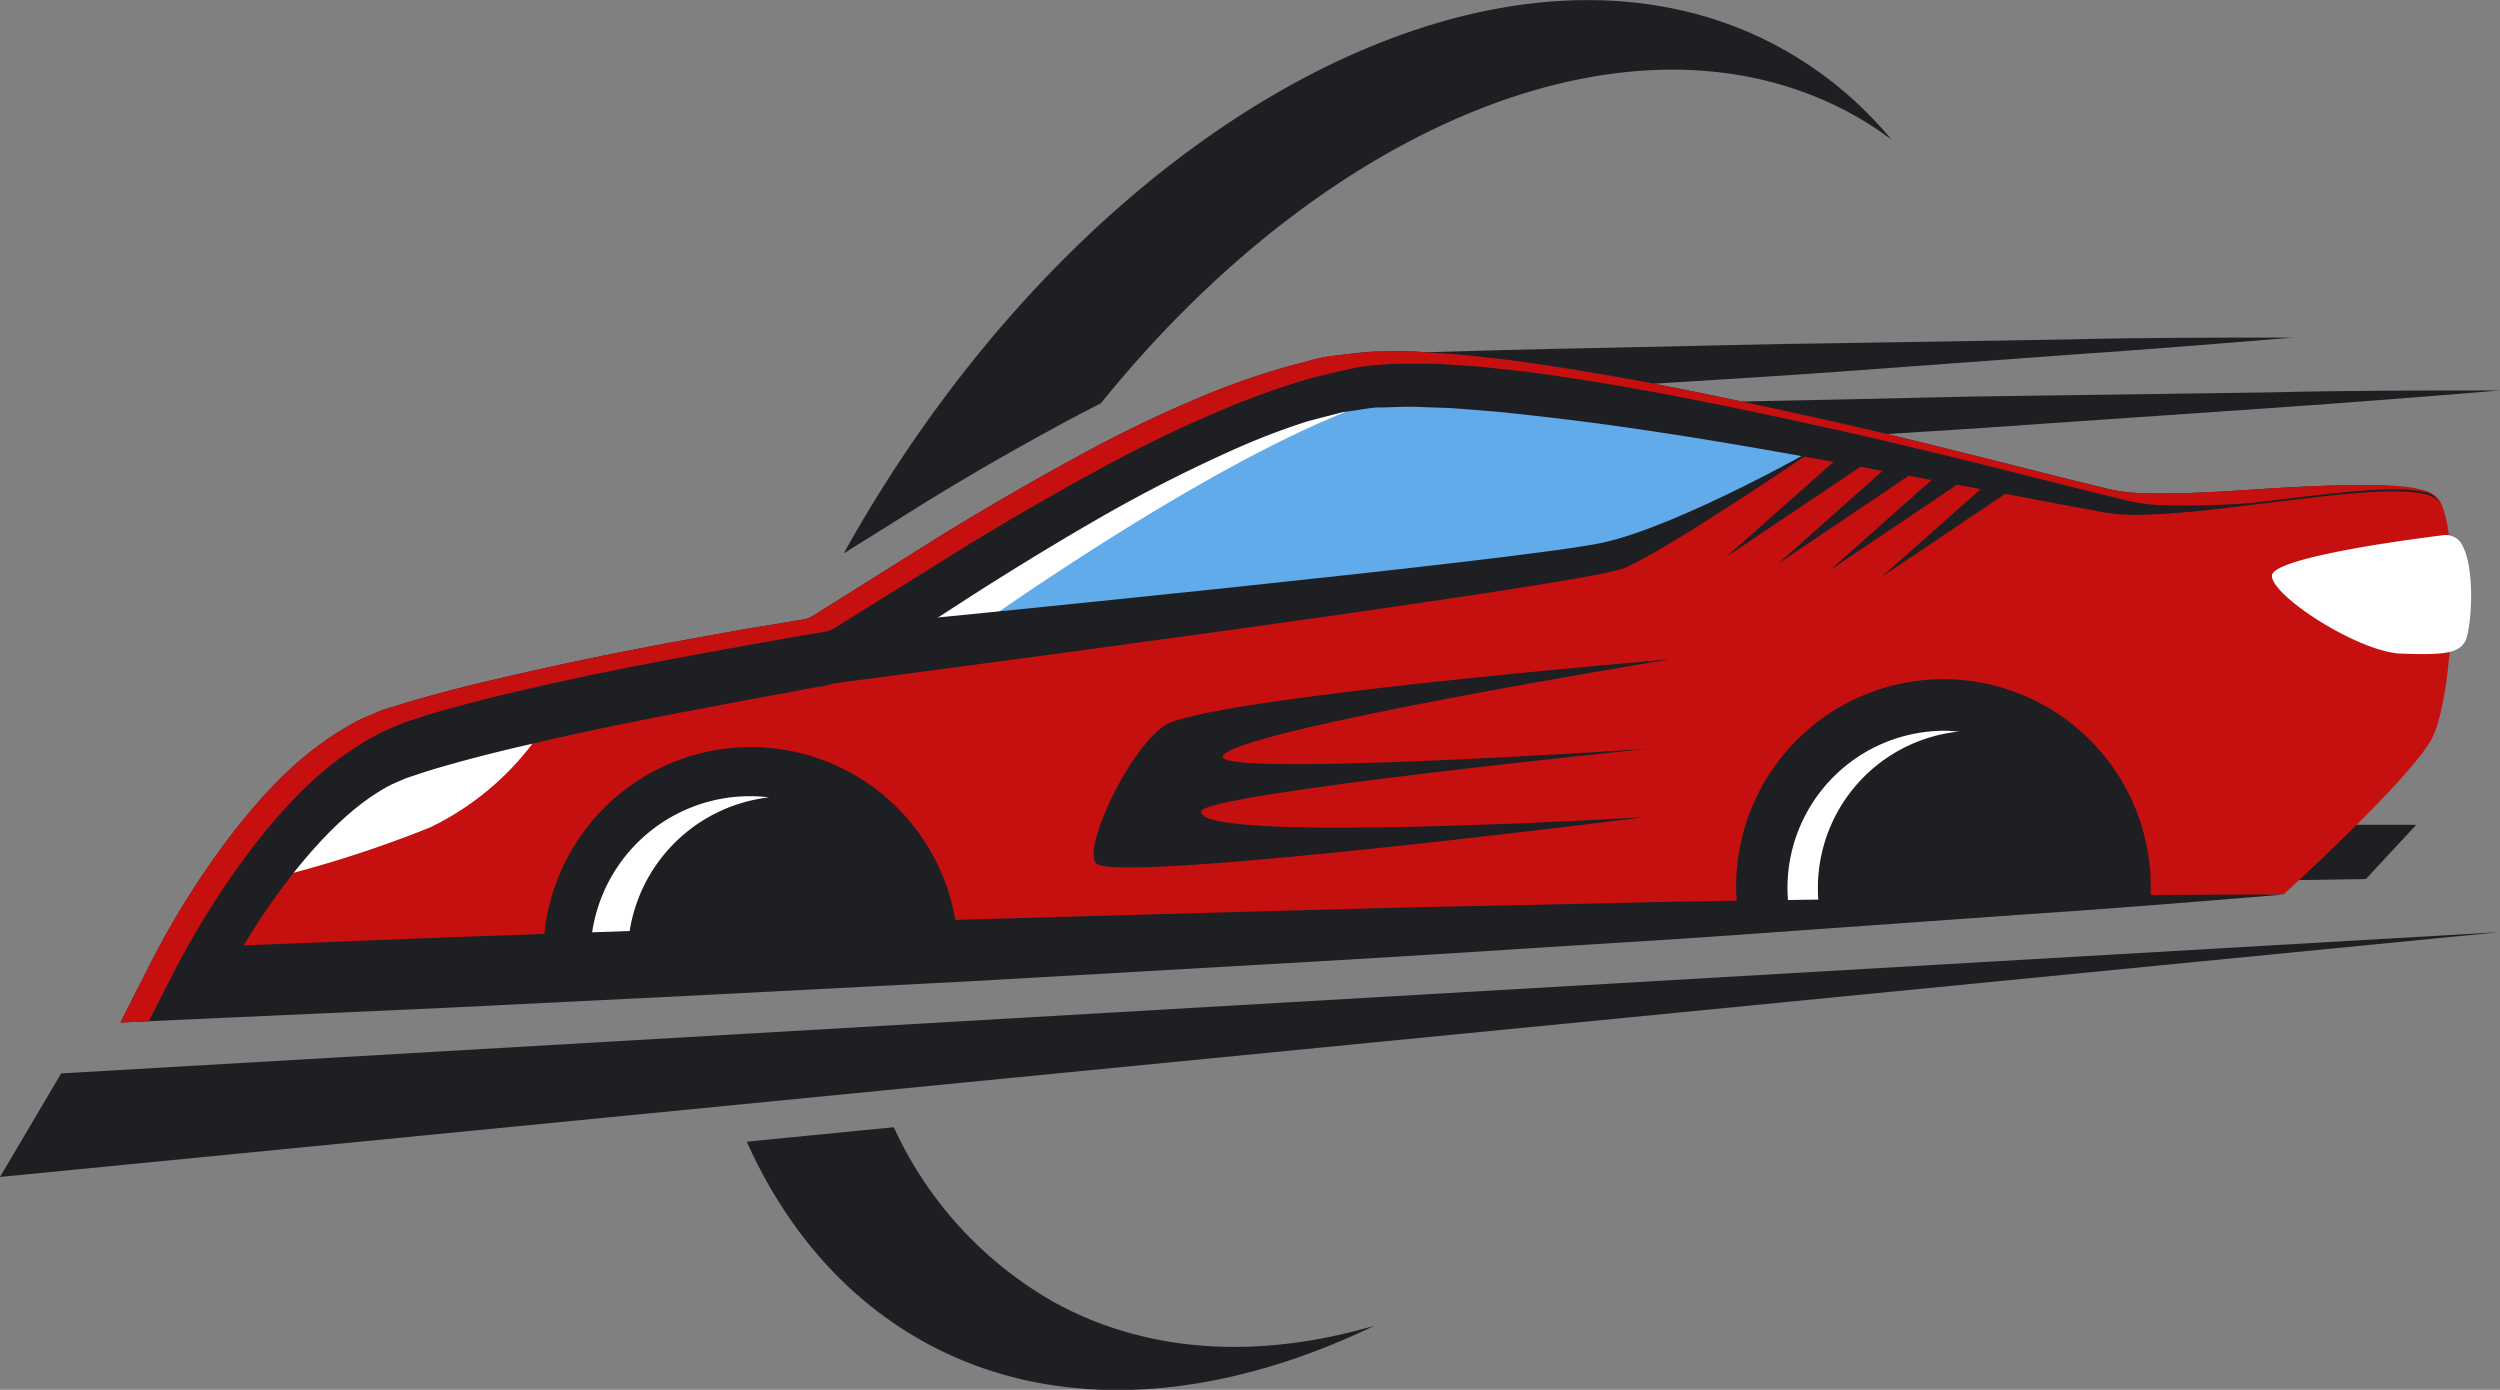
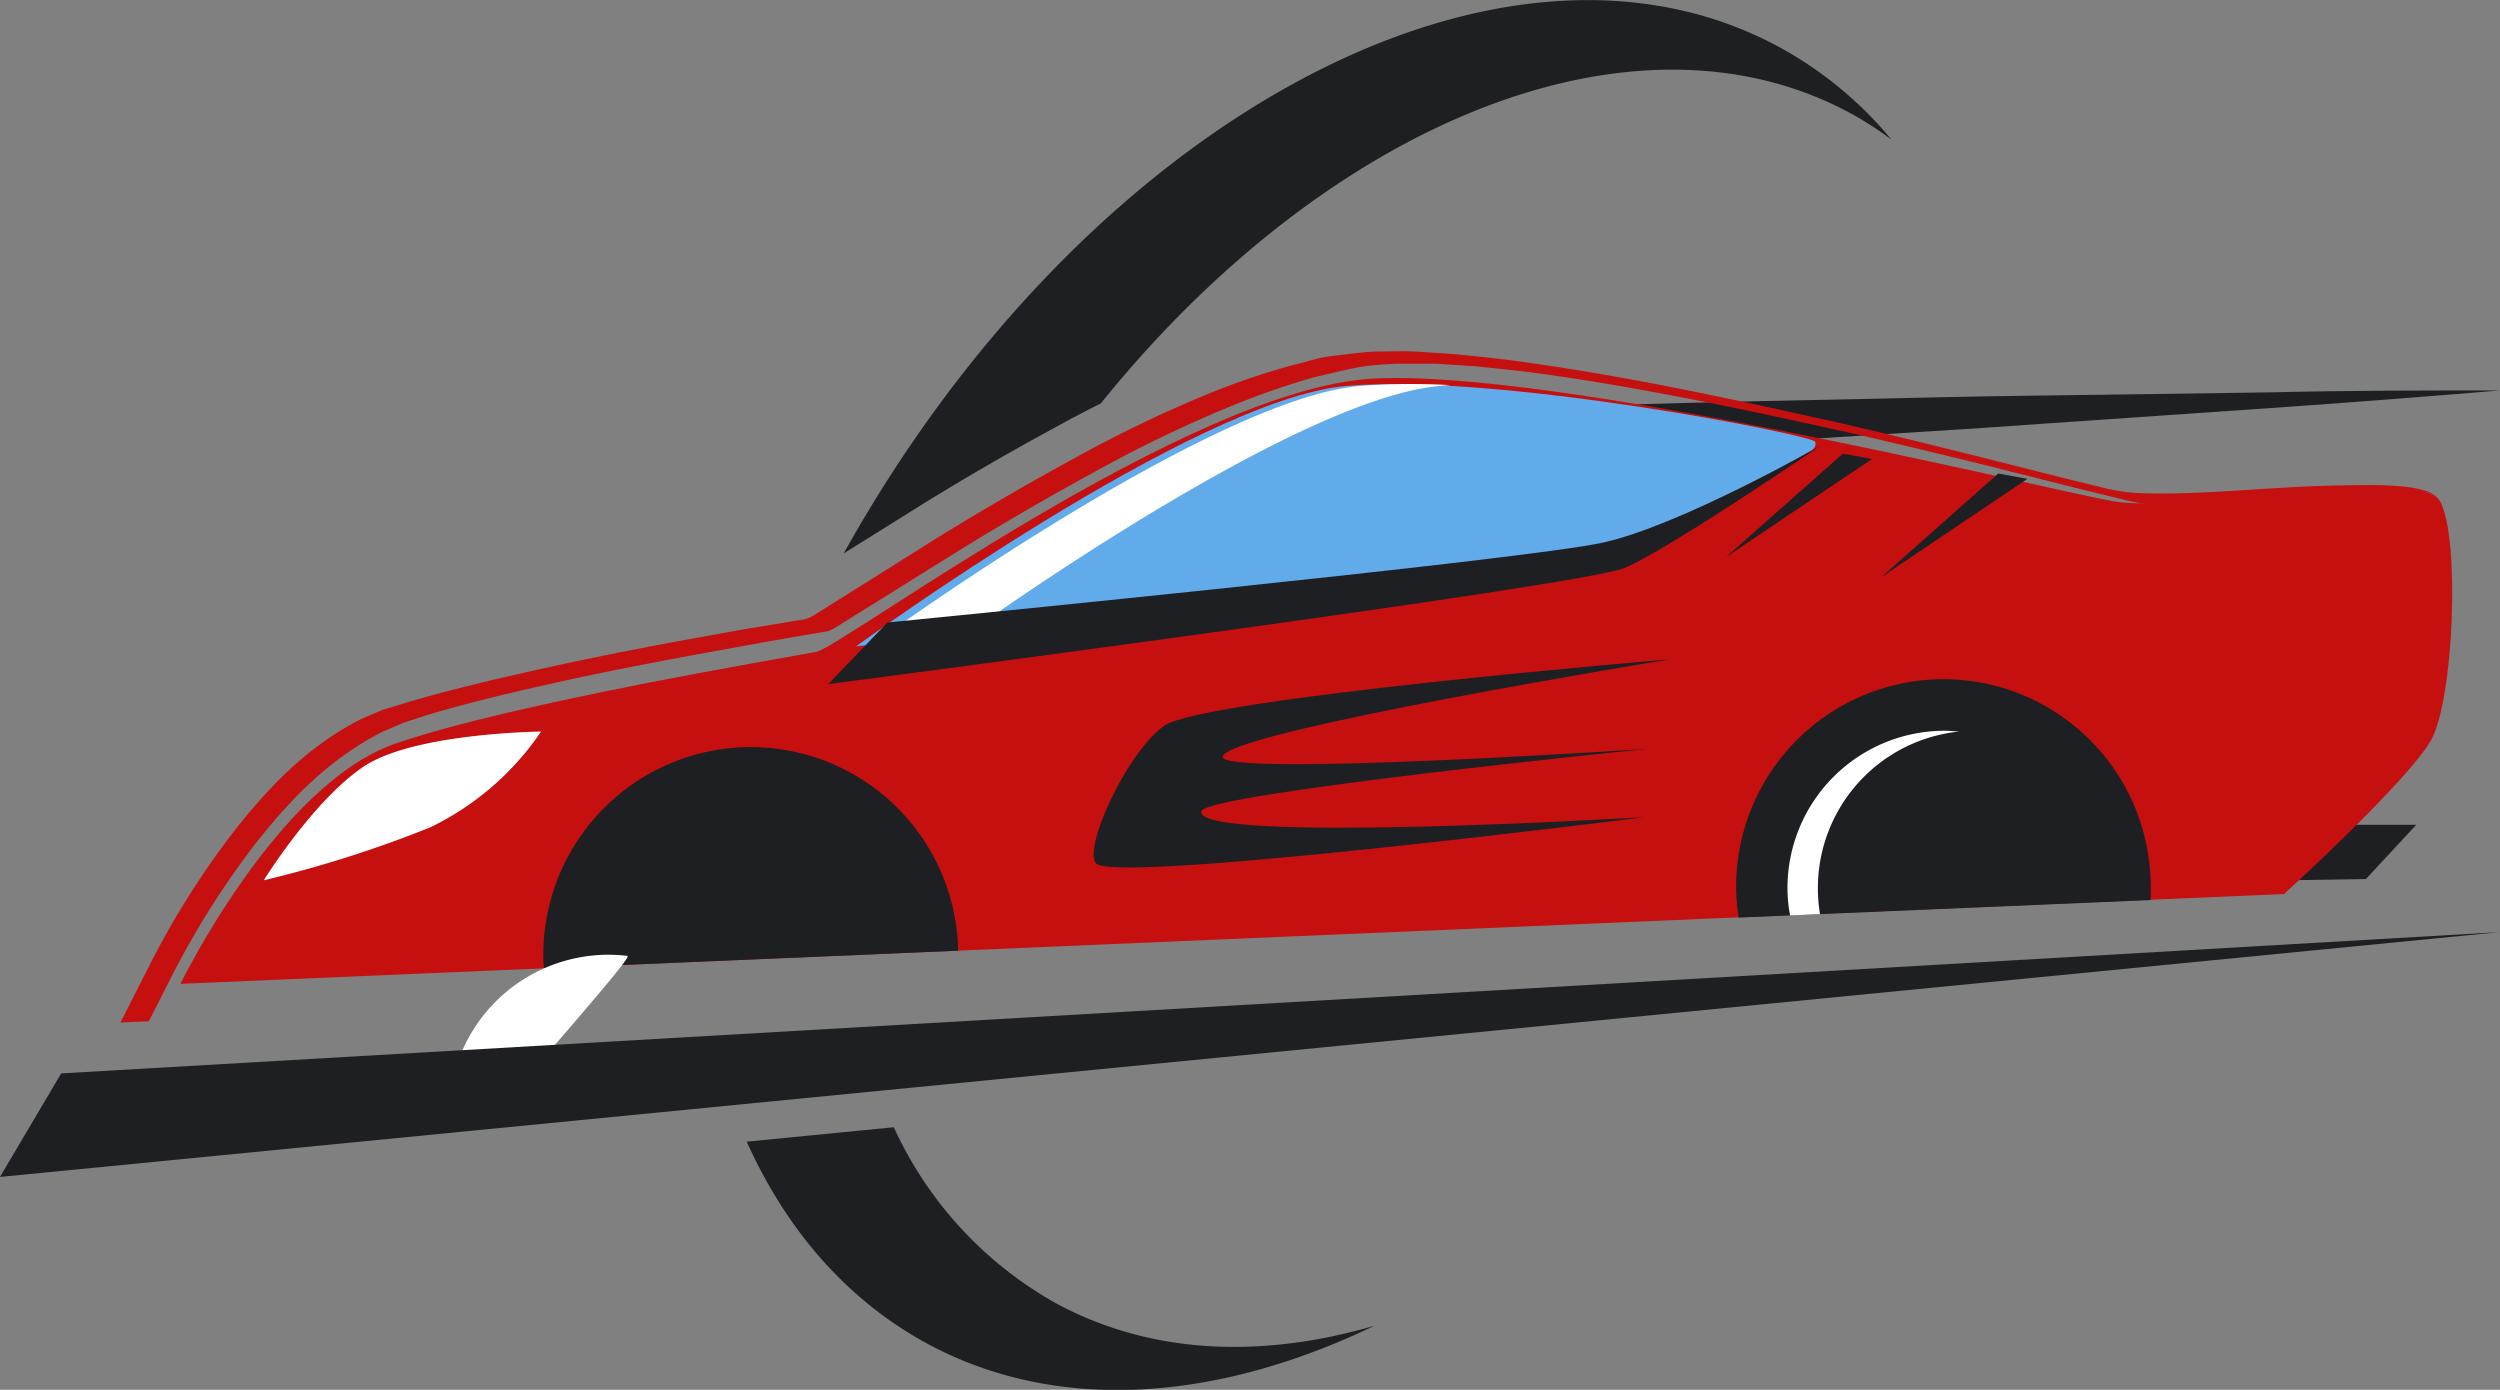
<svg xmlns="http://www.w3.org/2000/svg" viewBox="0 0 211.29 117.46">
  <rect x="0" y="0" width="211.29" height="117.46" fill="#808080" stroke="none" />
  <defs>
    <style>.cls-1{fill:#1e1f23;}.cls-2{fill:#c6100f;}.cls-3{fill:#fff;}.cls-4{fill:#61abeb;}</style>
  </defs>
  <g id="Слой_2" data-name="Слой 2">
    <g id="OBJECTS">
      <polygon class="cls-1" points="199.96 74.29 190.16 74.45 190.16 69.71 204.21 69.71 199.96 74.29" />
-       <path class="cls-1" d="M155.49,29c-6.37.07-12.75.26-19.13.38s-12.75.29-19.12.48l-2,.05v4l2.14-.12q9.55-.54,19.1-1.15c6.37-.42,12.73-.77,19.1-1.24L174.69,30c6.36-.43,12.72-.94,19.08-1.47-6.38,0-12.76,0-19.14.16Z" />
      <path class="cls-1" d="M172.58,33.43c-6.46.06-12.9.26-19.35.38s-12.9.3-19.35.48l-2,.06v4l2.17-.12q9.66-.54,19.32-1.16c6.43-.43,12.87-.78,19.31-1.26L192,34.48c6.43-.44,12.87-.95,19.3-1.48-6.45,0-12.91,0-19.36.16Z" />
      <path class="cls-2" d="M15.25,83.15s8.2-16.84,18.13-20.29S66.83,55.52,69,55.09,100.5,32.86,116,32s56.54,9.28,62.58,10.36,25.9-3,27.63,0,1.19,16.75-.75,20.2-12.42,13-12.42,13Z" />
      <path class="cls-3" d="M45.73,61.83a23.82,23.82,0,0,1-9.38,8.1A99.4,99.4,0,0,1,22.29,74.4s4.15-6.71,8.41-9.59S45.73,61.83,45.73,61.83Z" />
      <path class="cls-4" d="M152.83,38.23S140.14,45.64,136,47.1s-63.64,7.52-63.64,7.52,28.62-20.88,41.41-22,39.4,4.15,39.63,4.71S152.83,38.23,152.83,38.23Z" />
      <path class="cls-3" d="M121.69,32.62l.9-.07a58.28,58.28,0,0,0-7.67.07c-12.8,1.12-41.42,22-41.42,22l7.91-.82C86.84,49.94,110.41,33.6,121.69,32.62Z" />
      <path class="cls-1" d="M63.47,63.14A17.55,17.55,0,0,0,45.92,80.69c0,.39,0,.77.06,1.15l35-1.49A17.54,17.54,0,0,0,63.47,63.14Z" />
-       <path class="cls-3" d="M53.05,80.79A13.49,13.49,0,0,1,65,67.39a14.17,14.17,0,0,0-1.6-.1,13.49,13.49,0,0,0-13.5,13.5c0,.3,0,.59,0,.88l3.18-.13C53.07,81.29,53.05,81,53.05,80.79Z" />
+       <path class="cls-3" d="M53.05,80.79a14.17,14.17,0,0,0-1.6-.1,13.49,13.49,0,0,0-13.5,13.5c0,.3,0,.59,0,.88l3.18-.13C53.07,81.29,53.05,81,53.05,80.79Z" />
      <path class="cls-1" d="M164.28,57.4a17.54,17.54,0,0,0-17.55,17.54,17.23,17.23,0,0,0,.22,2.61l34.82-1.48c0-.37,0-.75,0-1.13A17.54,17.54,0,0,0,164.28,57.4Z" />
      <path class="cls-3" d="M153.64,75.05a13.3,13.3,0,0,1,12-13.23c-.42,0-.85-.06-1.28-.06a13.29,13.29,0,0,0-13.29,13.29,12.76,12.76,0,0,0,.22,2.32l2.53-.11A13.45,13.45,0,0,1,153.64,75.05Z" />
-       <path class="cls-1" d="M204.89,41.49a9.94,9.94,0,0,0-1.61-.31A29.91,29.91,0,0,0,200,41c-2.18,0-4.36.07-6.53.19-4.34.23-8.71.66-12.93.47a15.16,15.16,0,0,1-3.06-.51l-3.15-.77L168,38.78c-4.22-1.05-8.44-2.11-12.69-3.07-8.51-1.9-17-3.75-25.74-5-2.17-.33-4.37-.55-6.58-.78l-3.43-.22c-1.13-.05-2.19,0-3.28,0-1.32.06-2.42.24-3.64.37s-2.26.52-3.4.78A64.71,64.71,0,0,0,102.82,33a108.62,108.62,0,0,0-12,5.72c-3.88,2.11-7.67,4.32-11.41,6.61L68.79,52a3.77,3.77,0,0,1-.63.3l-.36.07-1.6.27L63,53.16l-6.45,1.17C52.25,55.14,48,56,43.67,57q-3.22.72-6.45,1.57c-1.07.29-2.25.62-3.28.94L32.32,60l-1.82.78c-4.64,2.37-7.89,5.88-10.72,9.47a71.53,71.53,0,0,0-7.26,11.56l-2.34,4.61,5.2-.24,22.23-1,22.22-1.1,22.22-1.15,22.21-1.27q11.11-.62,22.22-1.33c7.4-.49,14.81-.9,22.21-1.45l22.2-1.58c7.4-.49,14.8-1.09,22.19-1.7-7.42,0-14.84.06-22.26.19l-22.25.31c-7.42.08-14.84.3-22.25.44s-14.84.34-22.25.55l-22.24.62-22.24.75-22.24.78-16.76.66a62.45,62.45,0,0,1,4-5.85c2.52-3.19,5.4-6.18,8.55-7.77l1.17-.51,1.48-.49c1-.33,2-.59,3-.88,2-.55,4.11-1.07,6.2-1.54,4.18-1,8.41-1.84,12.65-2.66L64,59l3.19-.59,1.61-.3.43-.08.22,0h.05c-.07,0,.84-.23.48-.13l.09,0c.27-.14.44-.19.79-.39l1-.55.88-.53,1.4-.9,2.74-1.79,5.44-3.52c3.64-2.32,7.31-4.56,11-6.67a124.81,124.81,0,0,1,11.37-5.74,60.1,60.1,0,0,1,5.84-2.21l2.93-.76c.94-.12,2-.32,2.83-.4,1.08,0,2.19-.08,3.24-.06l3.08.11c2.11.16,4.24.31,6.37.57,8.54.91,17.1,2.36,25.63,3.91l12.8,2.37,6.4,1.22,3.22.6a17.87,17.87,0,0,0,3.39.36c4.48-.06,8.75-.75,13.07-1.23,2.16-.26,4.31-.53,6.47-.67a29.2,29.2,0,0,1,3.24-.07,10.73,10.73,0,0,1,1.6.18,2.26,2.26,0,0,1,1.39.75A2.28,2.28,0,0,0,204.89,41.49Z" />
      <path class="cls-2" d="M14.32,82.89a72.18,72.18,0,0,1,7.25-11.56c2.84-3.6,6.09-7.1,10.73-9.47l1.82-.78,1.62-.53c1-.32,2.2-.65,3.27-.94,2.16-.57,4.31-1.1,6.45-1.57,4.3-1,8.59-1.82,12.88-2.63l6.44-1.17L68,53.68l1.6-.27.36-.06a3.77,3.77,0,0,0,.63-.3l10.6-6.61Q86.79,43,92.6,39.83a110.51,110.51,0,0,1,12-5.73A67.35,67.35,0,0,1,111,31.9c1.14-.26,2.26-.54,3.4-.78s2.32-.31,3.64-.38c1.09,0,2.15,0,3.27,0l3.44.22c2.21.23,4.41.45,6.58.78,8.71,1.26,17.23,3.11,25.74,5,4.25,1,8.47,2,12.69,3.07l6.33,1.59,3.15.77a15.16,15.16,0,0,0,3.06.51,74.26,74.26,0,0,0,7.87-.16l3.34-.4c2.16-.26,4.31-.53,6.47-.67a29.2,29.2,0,0,1,3.24-.07,10.73,10.73,0,0,1,1.6.18,2.26,2.26,0,0,1,1.39.75,2.28,2.28,0,0,0-1.36-.87,9.94,9.94,0,0,0-1.61-.31A29.91,29.91,0,0,0,200,41c-2.18,0-4.36.07-6.53.19-4.34.23-8.71.66-12.93.47a15.16,15.16,0,0,1-3.06-.51l-3.15-.77L168,38.78c-4.22-1.05-8.44-2.11-12.69-3.07-8.51-1.9-17-3.75-25.74-5-2.17-.33-4.37-.55-6.58-.78l-3.43-.22c-1.13-.05-2.19,0-3.28,0-1.32.06-2.42.24-3.64.37s-2.26.52-3.4.78A64.71,64.71,0,0,0,102.82,33a108.62,108.62,0,0,0-12,5.72c-3.88,2.11-7.67,4.32-11.41,6.61L68.79,52a3.77,3.77,0,0,1-.63.3l-.36.07-1.6.27L63,53.16l-6.45,1.17C52.25,55.14,48,56,43.67,57q-3.22.72-6.45,1.57c-1.07.29-2.25.62-3.28.94L32.32,60l-1.82.78c-4.64,2.37-7.89,5.88-10.72,9.47a71.53,71.53,0,0,0-7.26,11.56l-2.34,4.61,2.4-.11Z" />
      <path class="cls-1" d="M70,57.82s63.64-8.31,67.26-9.8,16.66-10.39,16.66-10.39-11.8,6.74-18.4,8.22S75,52.61,75,52.61Z" />
      <polygon class="cls-1" points="155.75 38.34 145.87 47.09 158.22 38.79 155.75 38.34" />
-       <polygon class="cls-1" points="160.12 38.9 150.25 47.66 162.59 39.35 160.12 38.9" />
-       <polygon class="cls-1" points="164.5 39.46 154.62 48.22 166.97 39.91 164.5 39.46" />
      <polygon class="cls-1" points="168.88 40.02 159 48.78 171.35 40.47 168.88 40.02" />
      <path class="cls-1" d="M141.16,55.72S101.69,59,98.39,61.34s-7.14,11-5.62,11.72c3,1.49,46.24-4,46.24-4s-38.14,2.31-37.48-.5c.35-1.51,37.81-5.28,37.81-5.28s-36.27,2.43-36,.66C103.67,61.83,141.16,55.72,141.16,55.72Z" />
-       <path class="cls-3" d="M208,45.9a1.57,1.57,0,0,0-1.55-.66c-3,.37-14.56,1.91-14.44,3.46.13,1.77,7.36,6.41,10.91,6.54s4.91,0,5.45-1.09C208.84,53.22,209.3,48,208,45.9Z" />
      <path class="cls-1" d="M89.18,110.11A32.55,32.55,0,0,1,75.54,95.27L63.11,96.49c3.33,7.41,8.39,13.3,15.13,17,11,6,24.53,5,37.91-1.44C106.52,114.86,97.14,114.45,89.18,110.11Z" />
      <path class="cls-1" d="M77.76,42.74c4-2.48,7.83-4.67,11.57-6.7,1.25-.69,2.48-1.33,3.71-1.95C112.13,10.42,138.1-.39,156.47,9.61a29.27,29.27,0,0,1,3.39,2.19A32.52,32.52,0,0,0,150.41,4c-23.57-12.83-58.8,6.3-79.1,42.77Z" />
      <polygon class="cls-1" points="5.17 90.72 211.25 78.78 0 99.47 5.17 90.72" />
    </g>
  </g>
</svg>